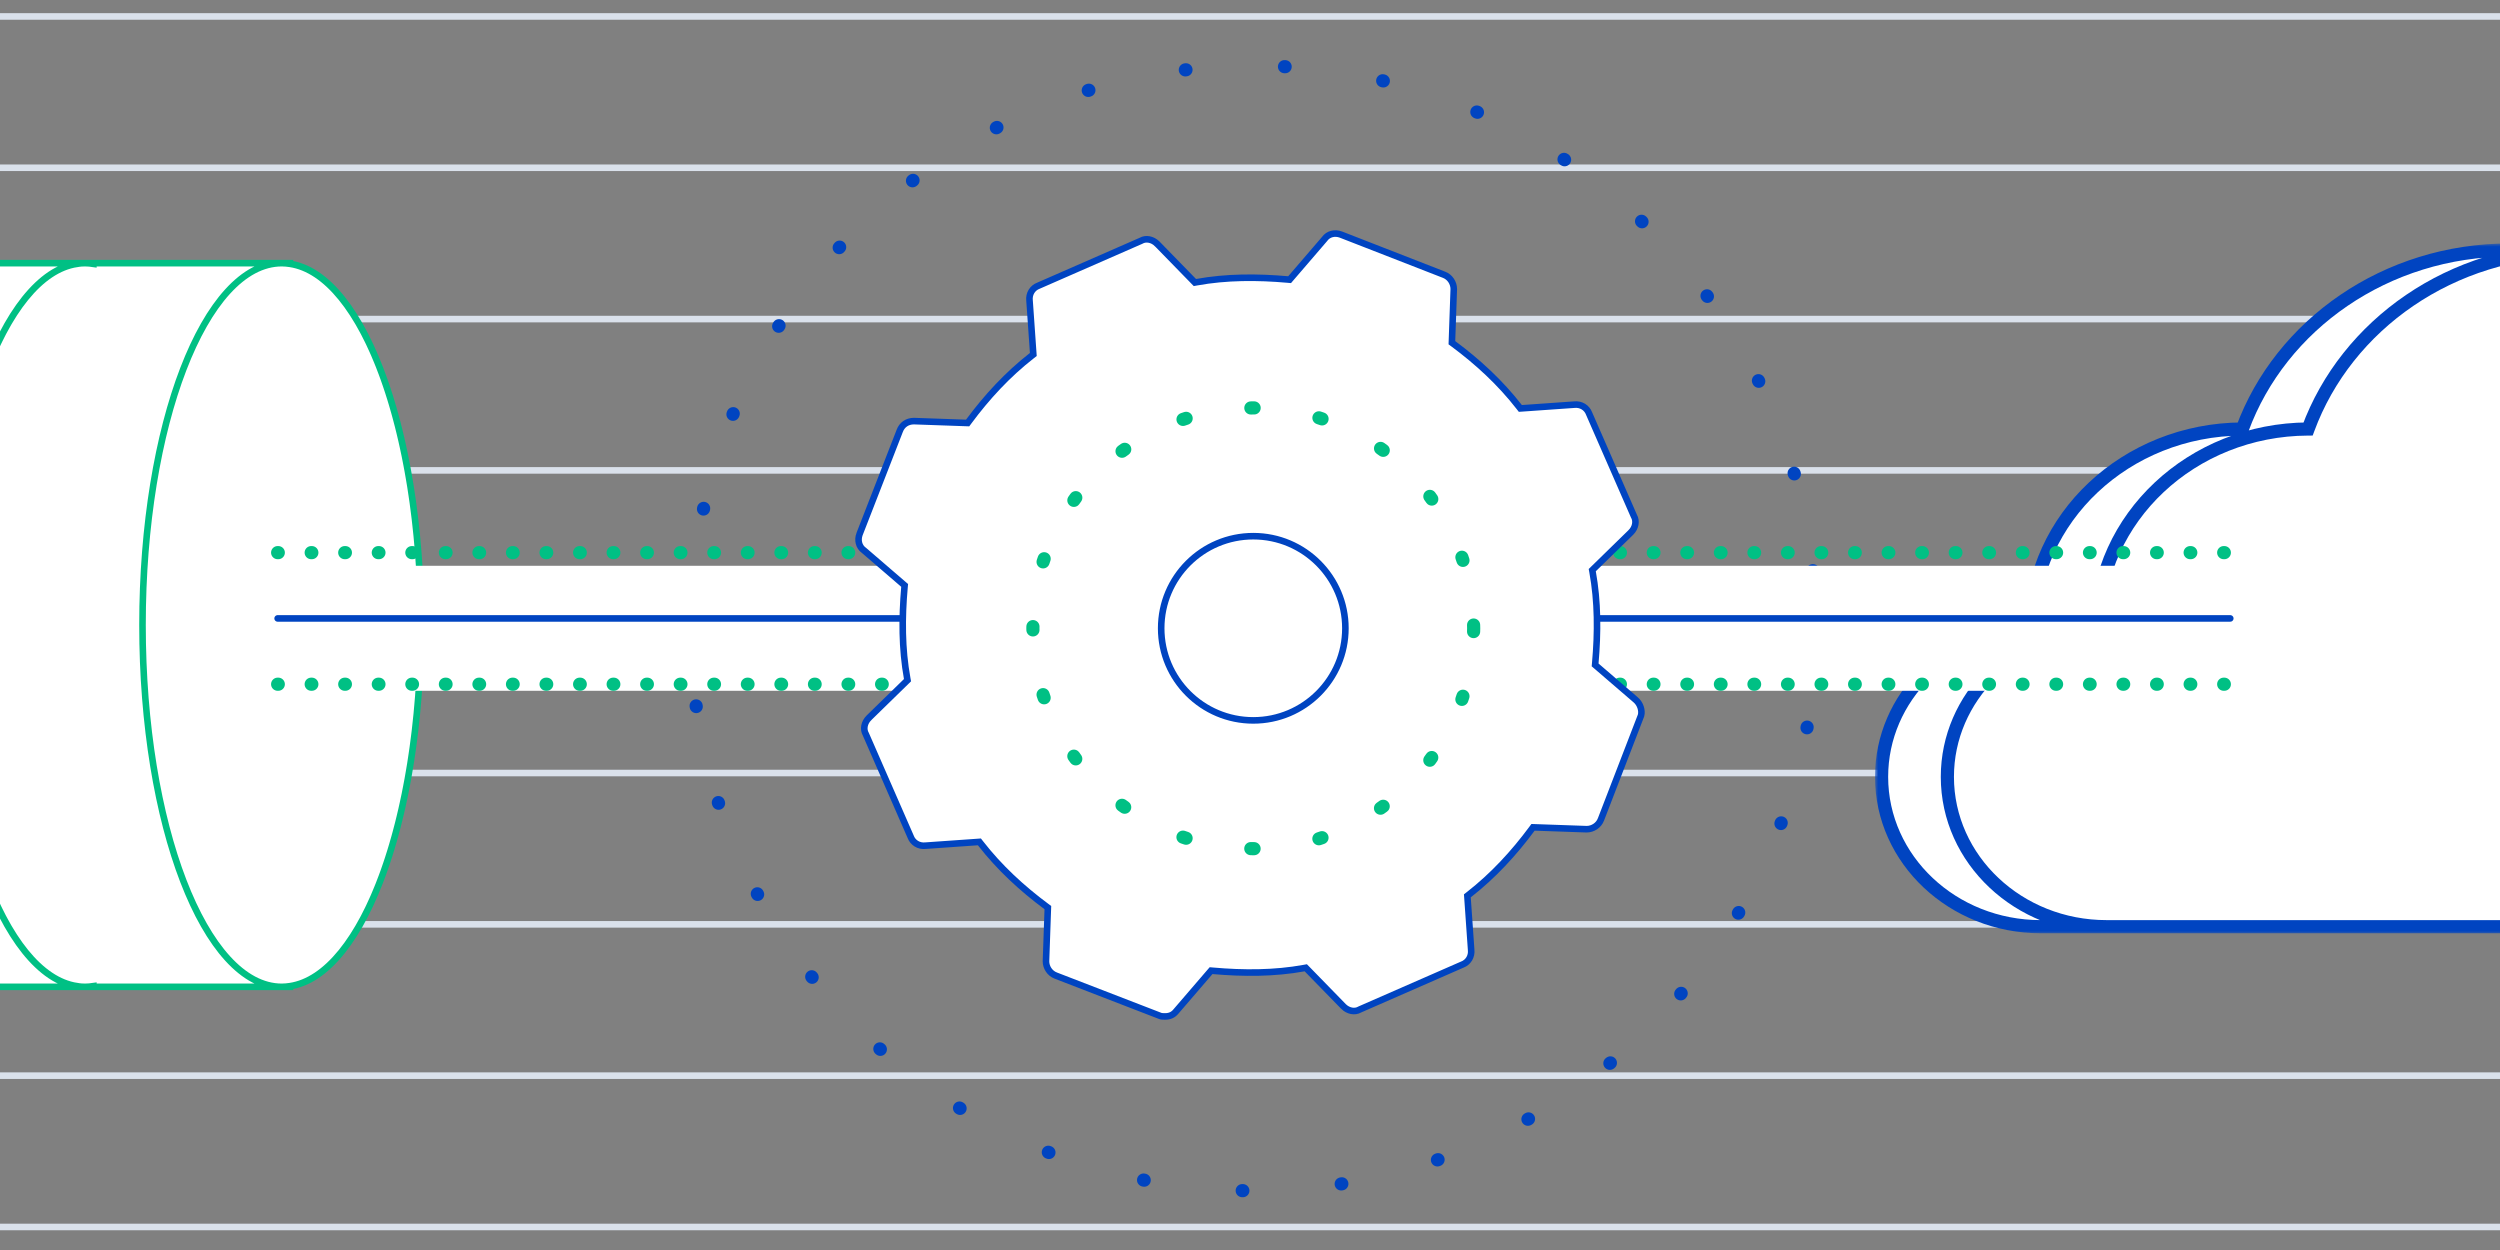
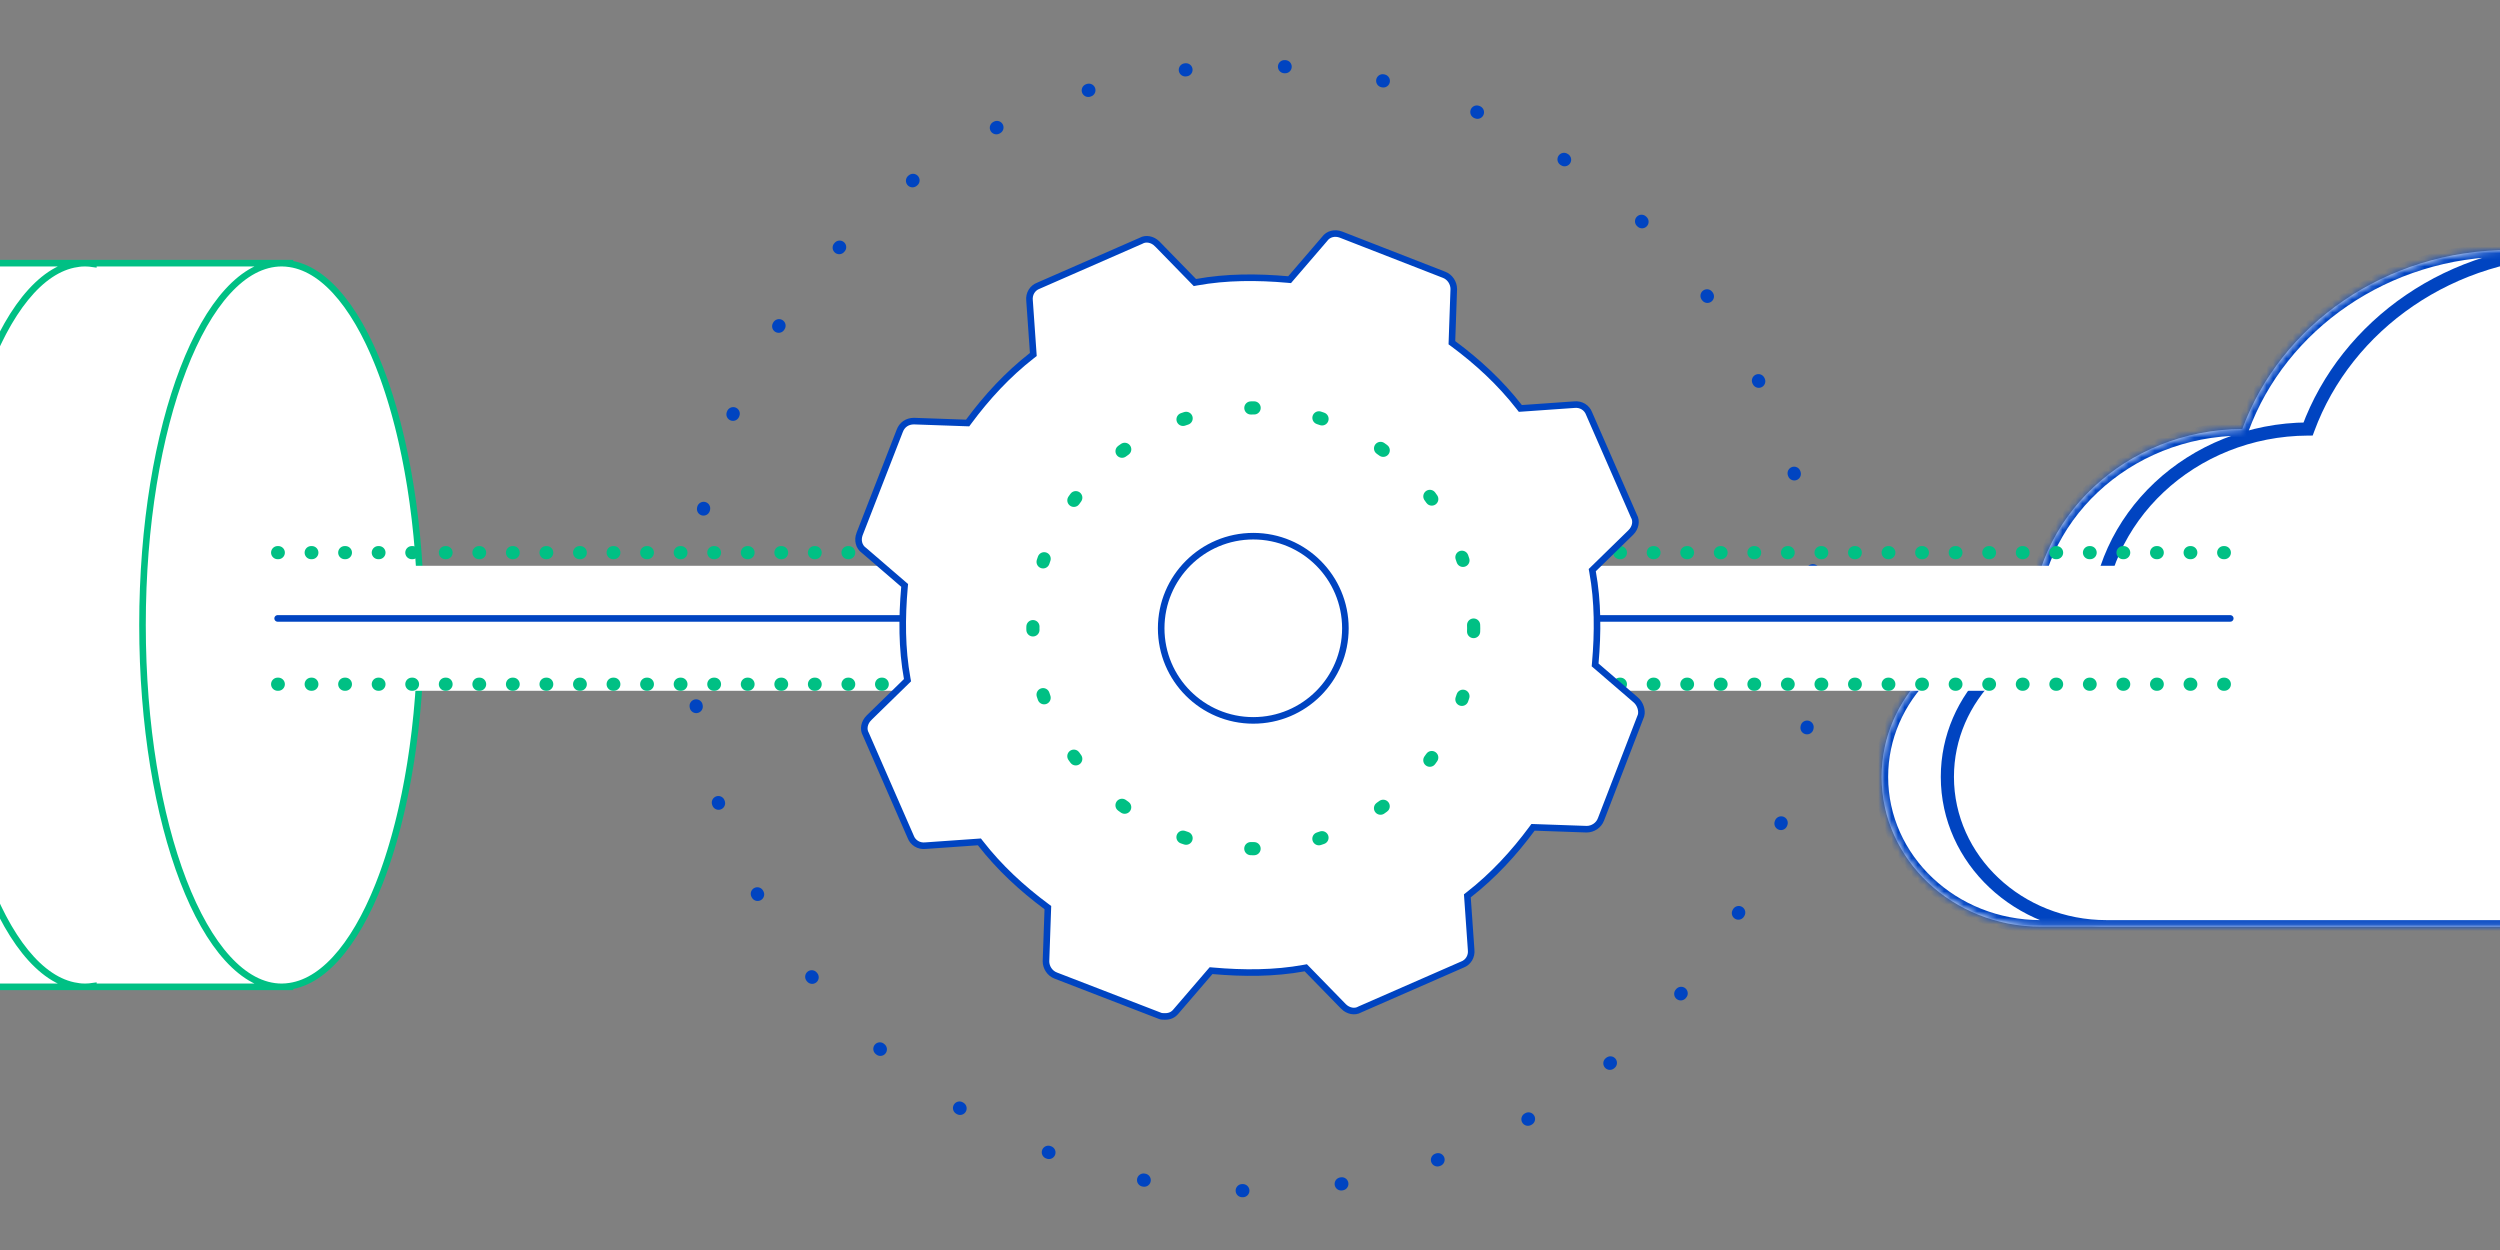
<svg xmlns="http://www.w3.org/2000/svg" width="380" height="190" viewBox="0 0 380 190" fill="none">
  <rect x="0" y="0" width="380" height="190" fill="#808080" stroke="none" />
  <g clip-path="url(#clip0)">
-     <path d="M0 2.5H391M0 25.5H391M0 48.5H391M0 71.5H391M0 94.5H391M0 117.5H391M0 140.5H391M0 163.5H391M0 186.5H391" stroke="#DAE1EB" />
    <path d="M276 95.5C276 142.72 237.72 181 190.5 181C143.28 181 105 142.72 105 95.5C105 48.28 143.28 10 190.5 10C237.72 10 276 48.28 276 95.5Z" stroke="#0044C1" stroke-width="2" stroke-linecap="round" stroke-dasharray="0.1 15" />
    <mask id="path-4-outside-1" maskUnits="userSpaceOnUse" x="285" y="37" width="172" height="105" fill="black">
-       <rect fill="white" x="285" y="37" width="172" height="105" />
-       <path d="M318.709 95.347C318.848 78.728 333.162 65.286 350.83 65.209C356.656 49.372 372.639 38 391.444 38C415.168 38 434.402 56.099 434.414 78.429C447.066 83.21 456 94.865 456 108.484C456 126.363 440.603 140.857 421.61 140.857H320.195C306.833 140.857 296 130.66 296 118.081C296 105.972 306.038 96.07 318.709 95.347Z" />
      <path d="M308.709 95.347C308.848 78.728 323.162 65.286 340.83 65.209C346.656 49.372 362.639 38 381.444 38C405.168 38 424.402 56.099 424.414 78.429C437.066 83.21 446 94.865 446 108.484C446 126.363 430.603 140.857 411.61 140.857H310.195C296.833 140.857 286 130.66 286 118.081C286 105.972 296.038 96.07 308.709 95.347Z" />
    </mask>
    <path d="M318.709 95.347C318.848 78.728 333.162 65.286 350.83 65.209C356.656 49.372 372.639 38 391.444 38C415.168 38 434.402 56.099 434.414 78.429C447.066 83.21 456 94.865 456 108.484C456 126.363 440.603 140.857 421.61 140.857H320.195C306.833 140.857 296 130.66 296 118.081C296 105.972 306.038 96.07 318.709 95.347Z" fill="white" />
    <path d="M308.709 95.347C308.848 78.728 323.162 65.286 340.83 65.209C346.656 49.372 362.639 38 381.444 38C405.168 38 424.402 56.099 424.414 78.429C437.066 83.21 446 94.865 446 108.484C446 126.363 430.603 140.857 411.61 140.857H310.195C296.833 140.857 286 130.66 286 118.081C286 105.972 296.038 96.07 308.709 95.347Z" fill="white" />
    <path d="M318.709 95.347L318.766 96.346L319.701 96.292L319.709 95.356L318.709 95.347ZM350.83 65.209L350.834 66.209L351.529 66.205L351.769 65.554L350.83 65.209ZM434.414 78.429L433.414 78.43L433.414 79.121L434.06 79.365L434.414 78.429ZM308.709 95.347L308.766 96.346L309.701 96.292L309.709 95.356L308.709 95.347ZM340.83 65.209L340.834 66.209L341.529 66.205L341.769 65.554L340.83 65.209ZM424.414 78.429L423.414 78.43L423.414 79.121L424.06 79.365L424.414 78.429ZM319.709 95.356C319.843 79.338 333.657 66.284 350.834 66.209L350.826 64.209C332.667 64.289 317.853 78.117 317.709 95.339L319.709 95.356ZM351.769 65.554C357.443 50.127 373.04 39 391.444 39V37C372.238 37 355.868 48.617 349.891 64.863L351.769 65.554ZM391.444 39C414.674 39 433.403 56.708 433.414 78.43L435.414 78.429C435.402 55.49 415.663 37 391.444 37V39ZM434.06 79.365C446.365 84.014 455 95.323 455 108.484H457C457 94.406 447.767 82.406 434.767 77.494L434.06 79.365ZM455 108.484C455 125.755 440.109 139.857 421.61 139.857V141.857C441.098 141.857 457 126.972 457 108.484H455ZM421.61 139.857H320.195V141.857H421.61V139.857ZM320.195 139.857C307.327 139.857 297 130.052 297 118.081H295C295 131.268 306.338 141.857 320.195 141.857V139.857ZM297 118.081C297 106.557 306.569 97.041 318.766 96.346L318.652 94.349C305.508 95.099 295 105.387 295 118.081H297ZM309.709 95.356C309.843 79.338 323.657 66.284 340.834 66.209L340.826 64.209C322.667 64.289 307.853 78.117 307.709 95.339L309.709 95.356ZM341.769 65.554C347.443 50.127 363.04 39 381.444 39V37C362.238 37 345.868 48.617 339.891 64.863L341.769 65.554ZM381.444 39C404.674 39 423.403 56.708 423.414 78.43L425.414 78.429C425.402 55.49 405.663 37 381.444 37V39ZM424.06 79.365C436.365 84.014 445 95.323 445 108.484H447C447 94.406 437.767 82.406 424.767 77.494L424.06 79.365ZM445 108.484C445 125.755 430.109 139.857 411.61 139.857V141.857C431.098 141.857 447 126.972 447 108.484H445ZM411.61 139.857H310.195V141.857H411.61V139.857ZM310.195 139.857C297.327 139.857 287 130.052 287 118.081H285C285 131.268 296.338 141.857 310.195 141.857V139.857ZM287 118.081C287 106.557 296.569 97.041 308.766 96.346L308.652 94.349C295.508 95.099 285 105.387 285 118.081H287Z" fill="#0044C1" mask="url(#path-4-outside-1)" />
    <path d="M44.075 149.897C55.188 148.222 64 124.29 64 95C64 65.71 55.188 41.778 44.075 40.103V40L42.83 40L14.189 40L12.943 40L11.698 40L-15.698 40L-16.943 40L-18.189 40L-48.075 40V40.103C-59.186 41.778 -68 65.71 -68 95C-68 124.29 -59.186 148.222 -48.075 149.897V150L-18.189 150H-16.943H-15.698H11.698H12.943H14.189H42.83H44.075V149.897Z" fill="white" />
    <path d="M-38.113 95C-38.113 64.624 -28.634 40 -16.943 40L-48.075 40V40.103C-59.186 41.778 -68 65.71 -68 95C-68 124.29 -59.186 148.222 -48.075 149.897V150L-16.943 150C-28.634 150 -38.113 125.376 -38.113 95Z" fill="white" />
    <path d="M-15.698 40L-16.943 40C-16.525 40 -16.111 40.041 -15.698 40.103L-15.698 40Z" fill="white" />
    <path d="M-15.698 149.897C-16.111 149.958 -16.525 150 -16.943 150H-15.698L-15.698 149.897Z" fill="white" />
    <path d="M-8.226 95C-8.226 64.624 1.253 40 12.943 40L-18.189 40L-18.188 40.103C-29.299 41.778 -38.113 65.71 -38.113 95C-38.113 124.29 -29.299 148.222 -18.188 149.897L-18.189 150H12.943C1.253 150 -8.226 125.376 -8.226 95Z" fill="white" />
    <path d="M14.189 40L12.943 40C13.362 40 13.775 40.041 14.189 40.103L14.189 40Z" fill="white" />
-     <path d="M14.189 149.897C13.775 149.958 13.362 150 12.943 150H14.189L14.189 149.897Z" fill="white" />
    <path d="M21.66 95C21.66 125.376 31.138 150 42.83 150C54.522 150 64 125.376 64 95C64 64.624 54.522 40 42.83 40C31.138 40 21.66 64.624 21.66 95Z" fill="white" />
    <path d="M21.66 95C21.66 64.624 31.139 40 42.83 40L11.698 40L11.698 40.103C0.588 41.778 -8.226 65.71 -8.226 95C-8.226 124.29 0.588 148.222 11.698 149.897L11.698 150H42.83C31.139 150 21.66 125.376 21.66 95Z" fill="white" />
    <path d="M44.075 40L42.83 40C43.248 40 43.662 40.041 44.075 40.103V40Z" fill="white" />
    <path d="M44.075 149.897C43.662 149.959 43.248 150 42.83 150H44.075V149.897Z" fill="white" />
    <path d="M44.075 149.897C55.188 148.222 64 124.29 64 95M44.075 149.897V150H42.83M44.075 149.897C43.662 149.959 43.248 150 42.83 150M64 95C64 65.71 55.188 41.778 44.075 40.103M64 95C64 64.624 54.522 40 42.83 40M64 95C64 125.376 54.522 150 42.83 150M44.075 40.103V40L42.83 40M44.075 40.103C43.662 40.041 43.248 40 42.83 40M42.83 40L14.189 40M42.83 40C31.138 40 21.66 64.624 21.66 95M42.83 40C31.139 40 21.66 64.624 21.66 95M42.83 40L11.698 40M14.189 40L12.943 40M14.189 40L14.189 40.103C13.775 40.041 13.362 40 12.943 40M12.943 40L11.698 40M12.943 40C1.253 40 -8.226 64.624 -8.226 95M12.943 40L-18.189 40M11.698 40L-15.698 40M11.698 40L11.698 40.103C0.588 41.778 -8.226 65.71 -8.226 95M-15.698 40L-16.943 40M-15.698 40L-15.698 40.103C-16.111 40.041 -16.525 40 -16.943 40M-16.943 40L-18.189 40M-16.943 40C-28.634 40 -38.113 64.624 -38.113 95M-16.943 40L-48.075 40M-18.189 40L-48.075 40M-18.189 40L-18.188 40.103C-29.299 41.778 -38.113 65.71 -38.113 95M-48.075 40V40.103C-59.186 41.778 -68 65.71 -68 95C-68 124.29 -59.186 148.222 -48.075 149.897V150M-48.075 150L-18.189 150M-48.075 150L-16.943 150M-18.189 150H-16.943M-18.189 150L-18.188 149.897C-29.299 148.222 -38.113 124.29 -38.113 95M-18.189 150H12.943M-16.943 150H-15.698M-16.943 150C-28.634 150 -38.113 125.376 -38.113 95M-16.943 150C-16.525 150 -16.111 149.958 -15.698 149.897L-15.698 150M-15.698 150H11.698M11.698 150H12.943M11.698 150L11.698 149.897C0.588 148.222 -8.226 124.29 -8.226 95M11.698 150H42.83M12.943 150H14.189M12.943 150C1.253 150 -8.226 125.376 -8.226 95M12.943 150C13.362 150 13.775 149.958 14.189 149.897L14.189 150M14.189 150H42.83M42.83 150C31.138 150 21.66 125.376 21.66 95M42.83 150C31.139 150 21.66 125.376 21.66 95" stroke="#00C084" />
    <path d="M41 86H339V105H41V86Z" fill="white" />
    <path d="M42.201 94H339" stroke="#0044C1" stroke-linecap="round" />
    <path d="M42.201 84H339" stroke="#00C084" stroke-width="2" stroke-linecap="round" stroke-dasharray="0.1 5" />
    <path d="M42.201 104H339" stroke="#00C084" stroke-width="2" stroke-linecap="round" stroke-dasharray="0.1 5" />
    <path d="M248.617 106.371L248.617 106.371L248.623 106.376C249.311 106.95 249.646 107.987 249.439 108.75L243.344 124.555L243.342 124.559C243.005 125.458 242.096 126.036 241.182 126.039L233.284 125.762L233.021 125.753L232.864 125.964C230.11 129.684 226.95 133.12 223.248 136.002L223.037 136.166L223.056 136.431L223.611 144.345L223.612 144.355L223.613 144.365C223.727 145.392 223.161 146.284 222.27 146.619L222.257 146.623L222.245 146.629L206.707 153.431L206.682 153.442L206.659 153.455C205.925 153.875 204.919 153.69 204.21 152.983C204.21 152.982 204.209 152.981 204.209 152.981L198.664 147.293L198.478 147.103L198.216 147.15C193.696 147.972 189.027 147.974 184.338 147.56L184.082 147.538L183.914 147.732L178.781 153.702L178.775 153.709L178.77 153.716C178.321 154.277 177.779 154.5 177.079 154.5C176.938 154.5 176.788 154.5 176.643 154.485C176.493 154.47 176.39 154.443 176.332 154.414L176.31 154.403L176.288 154.395L160.473 148.286L160.468 148.284C159.57 147.947 158.992 147.038 158.989 146.123L159.266 138.219L159.275 137.956L159.064 137.799C155.347 135.044 151.913 131.881 149.034 128.176L148.87 127.965L148.604 127.984L140.696 128.54L140.686 128.54L140.676 128.541C139.651 128.655 138.759 128.09 138.424 127.197L138.42 127.184L138.414 127.172L131.616 111.623L131.606 111.598L131.593 111.575C131.173 110.841 131.358 109.834 132.065 109.125C132.065 109.124 132.066 109.123 132.067 109.122L137.751 103.573L137.941 103.388L137.893 103.126C137.072 98.603 137.07 93.93 137.483 89.237L137.506 88.982L137.311 88.815L131.346 83.678L131.329 83.663L131.31 83.65C130.553 83.109 130.306 82.114 130.654 81.18C130.655 81.18 130.655 81.179 130.655 81.178L136.758 65.496L136.758 65.496L136.76 65.49C137.102 64.577 137.883 64.012 138.919 64.009L146.818 64.287L147.081 64.296L147.237 64.085C149.991 60.364 153.151 56.928 156.854 54.047L157.064 53.883L157.046 53.617L156.491 45.704L156.49 45.694L156.489 45.683C156.375 44.657 156.941 43.764 157.832 43.43L157.845 43.425L157.857 43.42L173.395 36.617L173.42 36.606L173.443 36.593C174.177 36.173 175.182 36.358 175.891 37.066C175.892 37.066 175.892 37.067 175.893 37.068L181.438 42.756L181.624 42.946L181.886 42.898C186.405 42.076 191.075 42.074 195.764 42.488L196.02 42.511L196.187 42.316L201.32 36.346L201.335 36.329L201.348 36.311C201.889 35.553 202.883 35.306 203.815 35.654C203.816 35.655 203.817 35.655 203.818 35.656L219.489 41.762L219.495 41.764C220.393 42.102 220.971 43.011 220.974 43.926L220.697 51.83L220.688 52.093L220.899 52.249C224.616 55.005 228.05 58.167 230.929 61.873L231.093 62.083L231.359 62.065L239.267 61.509L239.277 61.508L239.287 61.507C240.312 61.393 241.204 61.959 241.539 62.852L241.543 62.864L241.549 62.877L248.347 78.426L248.357 78.45L248.371 78.473C248.79 79.208 248.605 80.215 247.898 80.924C247.897 80.925 247.897 80.926 247.896 80.926L242.212 86.475L242.022 86.661L242.07 86.922C242.891 91.445 242.893 96.118 242.48 100.811L242.457 101.067L242.652 101.234L248.617 106.371Z" fill="white" stroke="#0044C1" />
    <path d="M224 95.5C224 114.002 209.002 129 190.5 129C171.998 129 157 114.002 157 95.5C157 76.999 171.998 62 190.5 62C209.002 62 224 76.999 224 95.5Z" fill="white" stroke="#00C084" stroke-width="2" stroke-linecap="round" stroke-dasharray="0.5 10" />
    <path d="M204.5 95.5C204.5 103.232 198.232 109.5 190.5 109.5C182.768 109.5 176.5 103.232 176.5 95.5C176.5 87.768 182.768 81.5 190.5 81.5C198.232 81.5 204.5 87.768 204.5 95.5Z" stroke="#0044C1" />
  </g>
  <defs>
    <clipPath id="clip0">
      <path d="M0 0H380V190H0V0Z" fill="white" />
    </clipPath>
  </defs>
</svg>